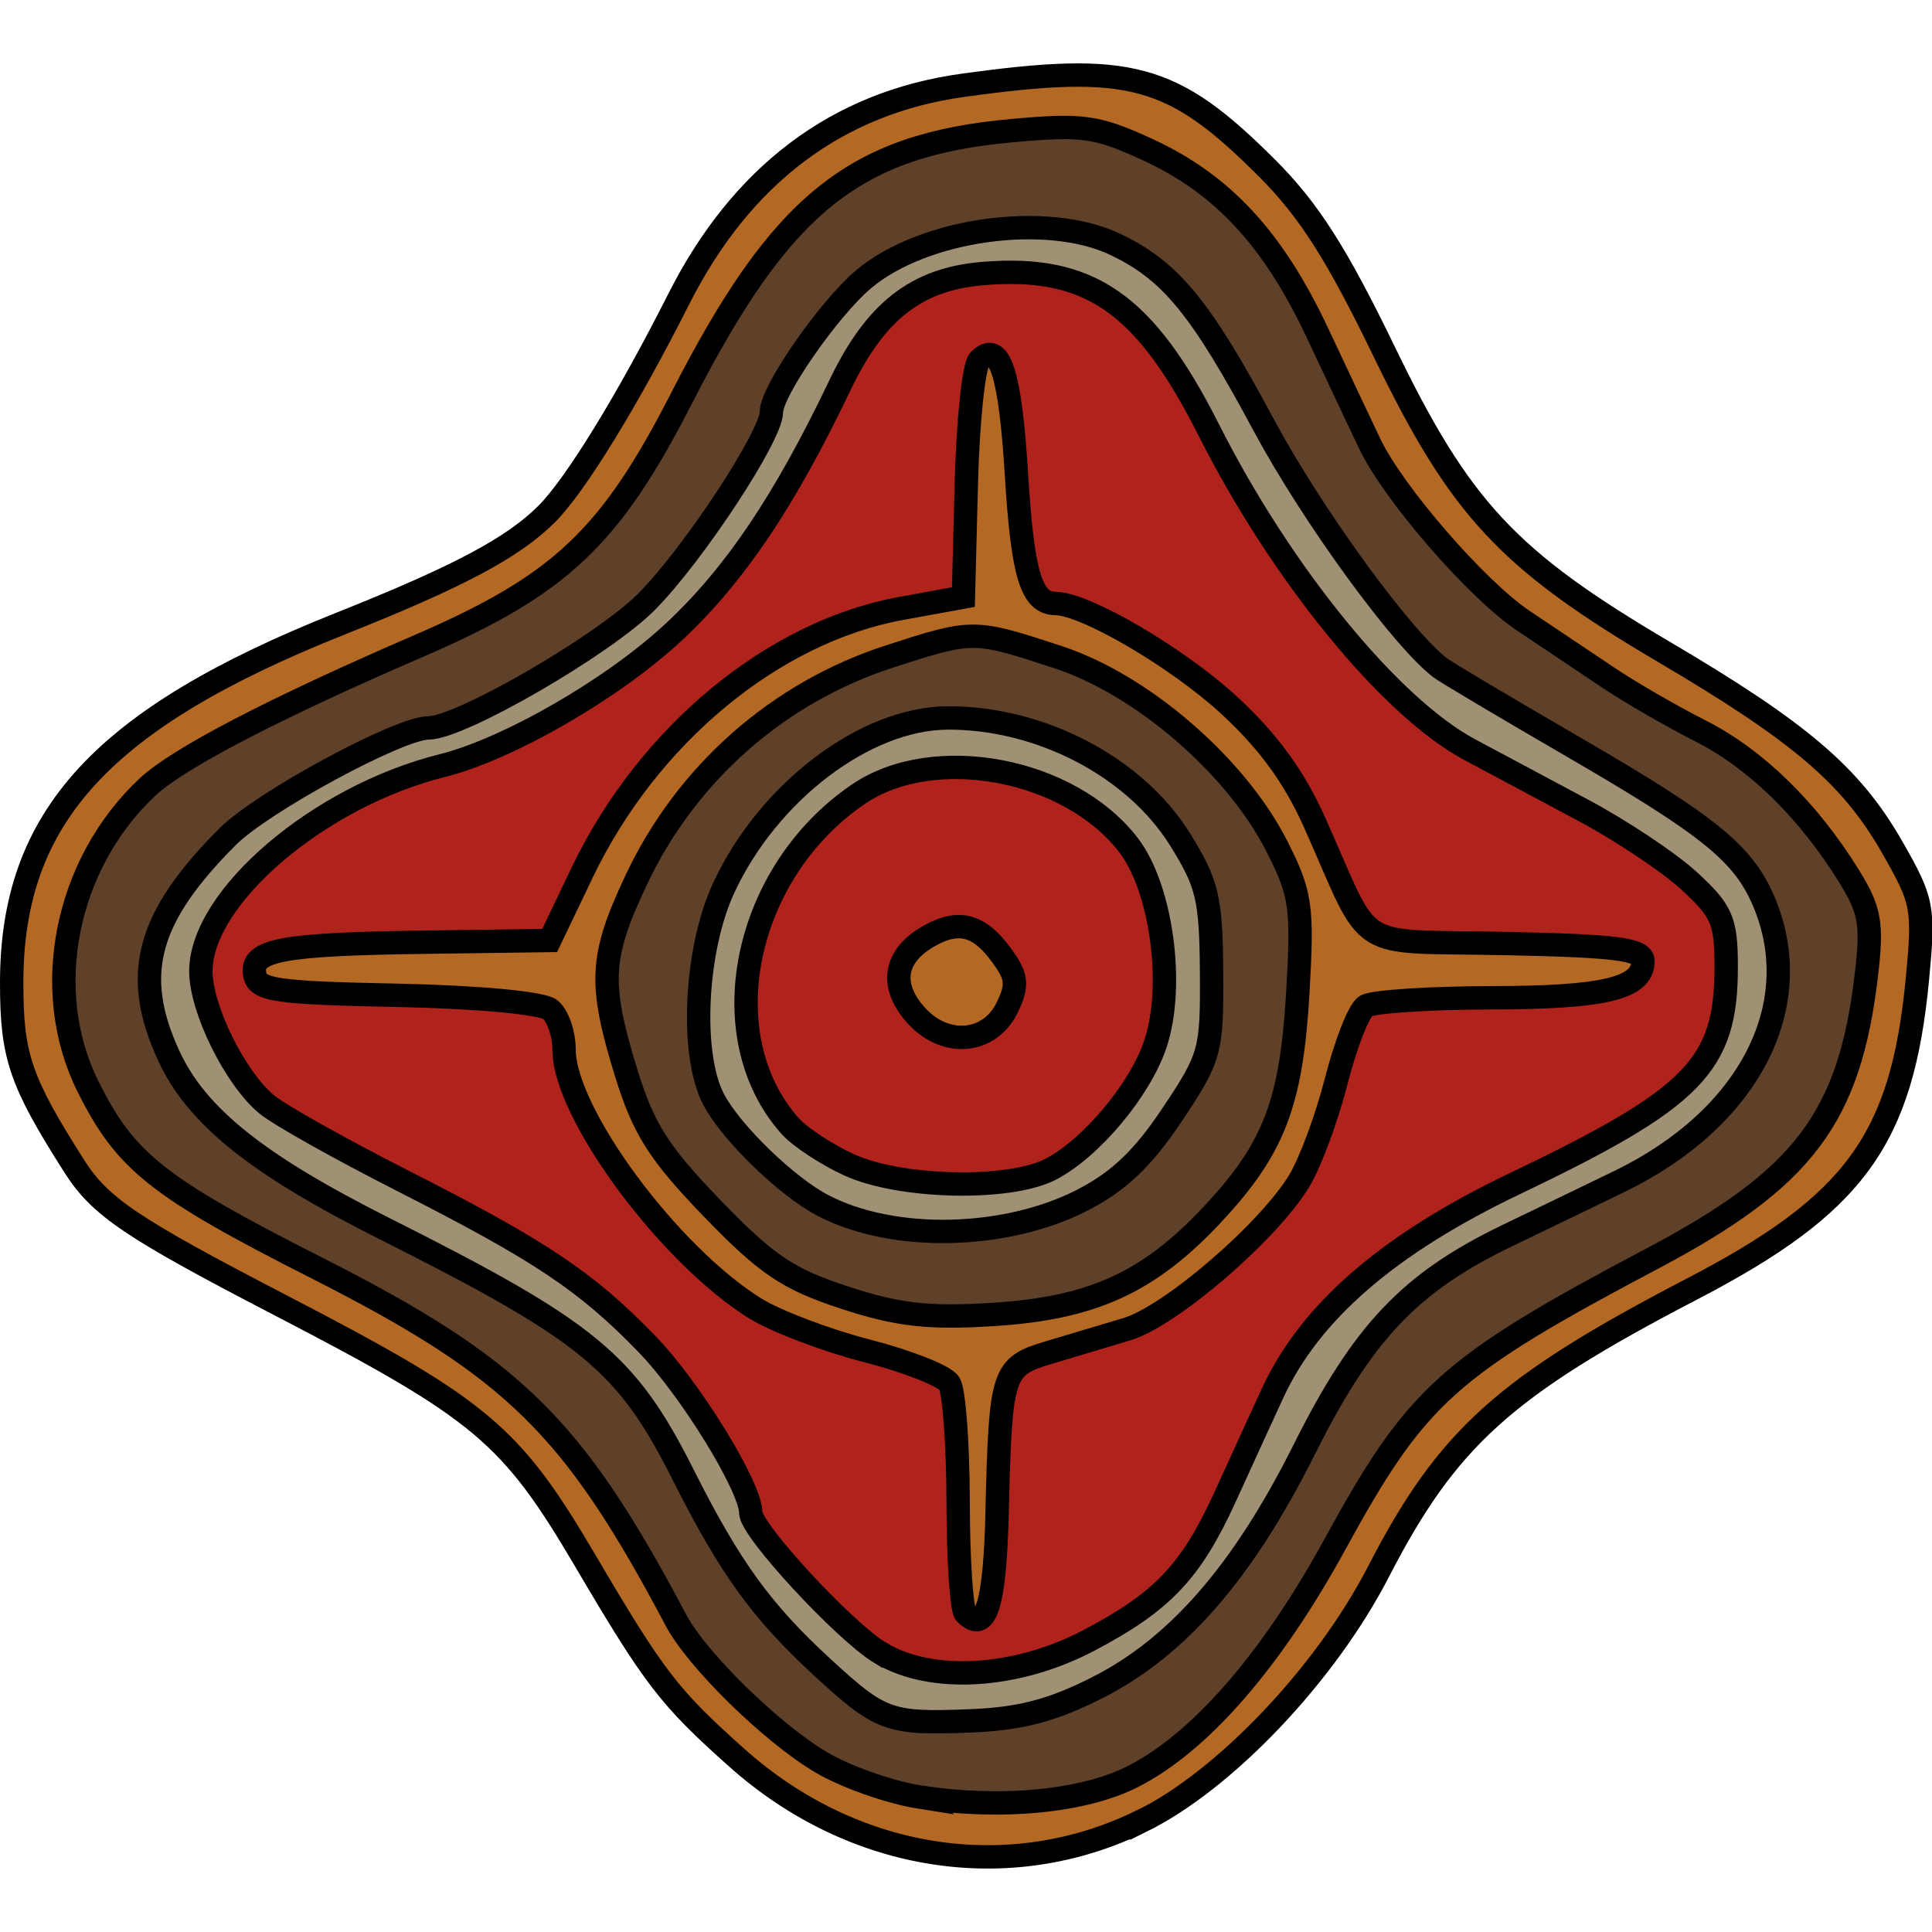
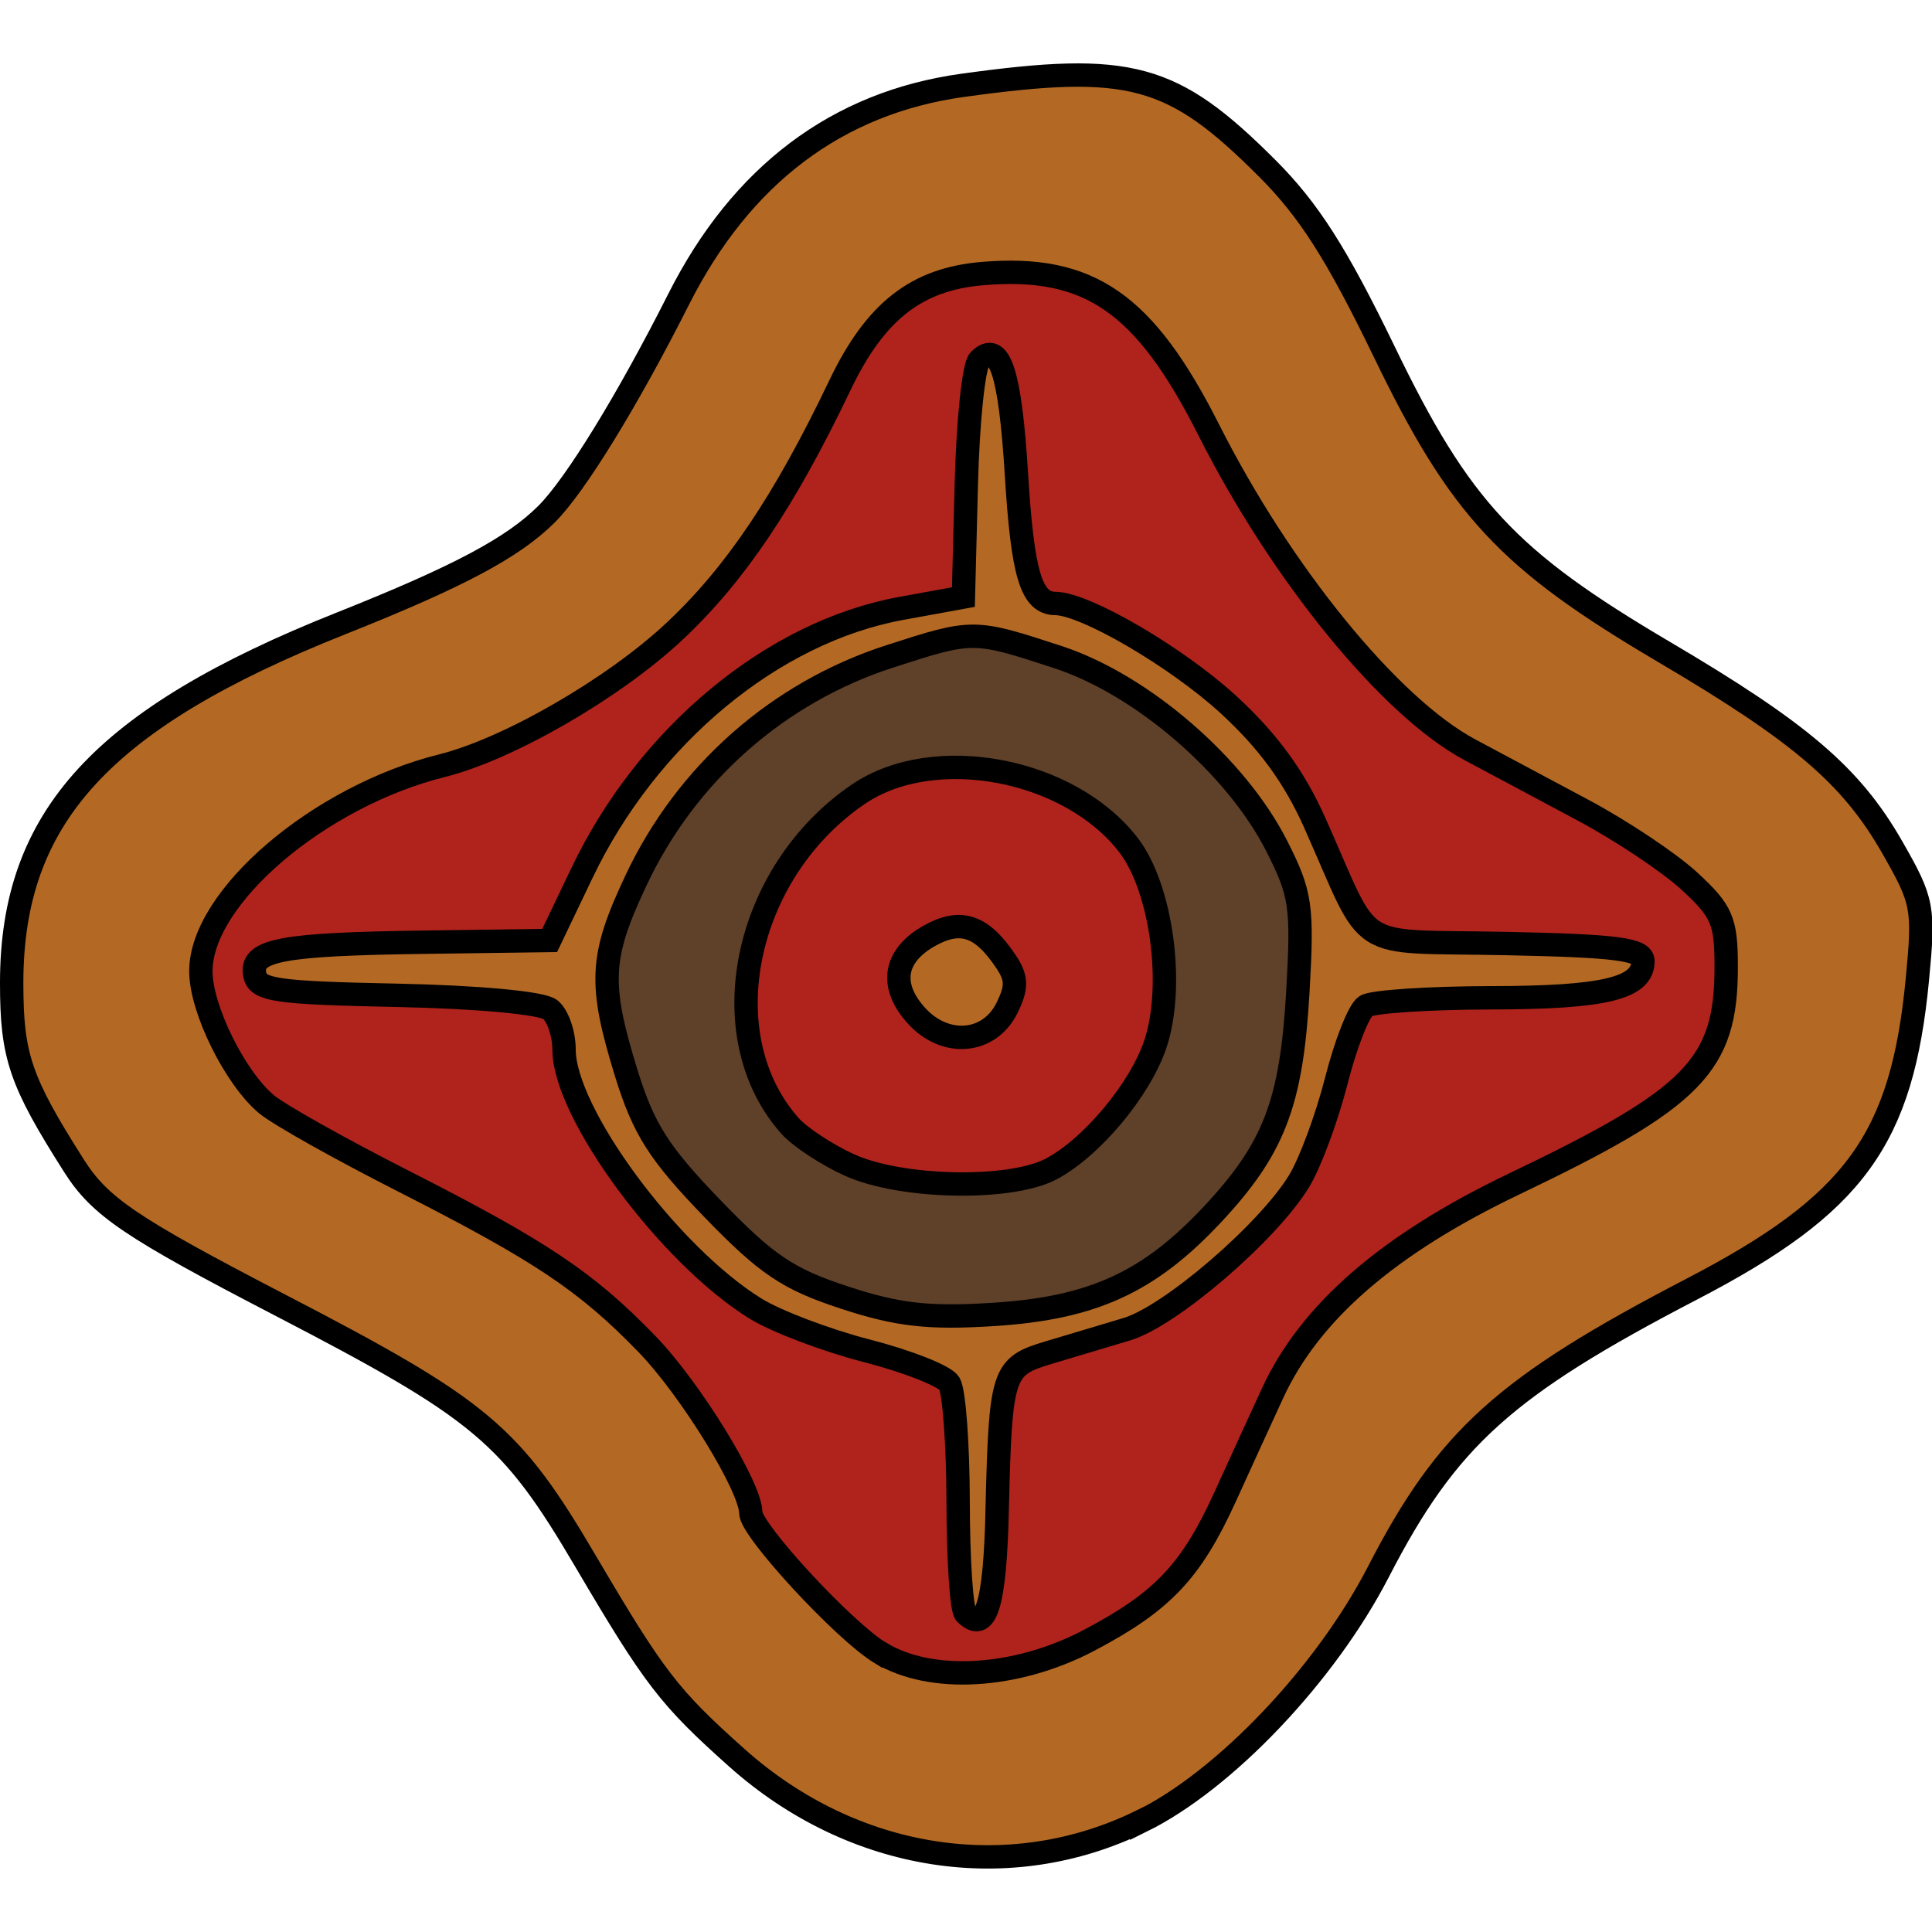
<svg xmlns="http://www.w3.org/2000/svg" xmlns:ns1="http://www.inkscape.org/namespaces/inkscape" xmlns:ns2="http://sodipodi.sourceforge.net/DTD/sodipodi-0.dtd" width="65" height="65" viewBox="0 0 17.198 17.198" version="1.1" id="svg1433" ns1:version="1.0.1 (c497b03c, 2020-09-10)" ns2:docname="logo-1-color.svg">
  <defs id="defs1427" />
  <ns2:namedview id="base" pagecolor="#ffffff" bordercolor="#666666" borderopacity="1.0" ns1:pageopacity="0.0" ns1:pageshadow="2" ns1:zoom="4.0329187" ns1:cx="-37.627745" ns1:cy="17.103278" ns1:document-units="mm" ns1:current-layer="layer1" ns1:document-rotation="0" showgrid="false" ns1:window-width="1261" ns1:window-height="776" ns1:window-x="16" ns1:window-y="25" ns1:window-maximized="0" units="px" />
  <g ns1:label="Capa 1" ns1:groupmode="layer" id="layer1" transform="translate(-6.52,-7.084)">
    <g id="g4251" transform="translate(0,0.564)">
      <path style="fill:#b36924;fill-opacity:1;stroke:#000000;stroke-width:0.208;stroke-miterlimit:4;stroke-dasharray:none;stroke-opacity:1" d="m 16.681,22.732 c 0.742,-0.365 1.64,-1.31 2.11,-2.222 0.613,-1.189 1.122,-1.648 2.791,-2.516 1.45,-0.754 1.869,-1.33 2.006,-2.757 0.061,-0.639 0.05,-0.696 -0.224,-1.175 -0.364,-0.636 -0.814,-1.021 -2.032,-1.739 -1.39,-0.819 -1.814,-1.273 -2.49,-2.672 C 18.418,8.776 18.17,8.388 17.799,8.017 16.957,7.175 16.58,7.073 15.087,7.28 c -1.114,0.155 -1.967,0.797 -2.525,1.902 -0.456,0.903 -0.92,1.658 -1.175,1.913 -0.3,0.3 -0.785,0.558 -1.833,0.975 -2.125,0.846 -2.93,1.724 -2.93,3.198 -2.954e-4,0.652 0.075,0.875 0.555,1.63 0.231,0.364 0.506,0.55 1.832,1.238 1.798,0.933 2.055,1.149 2.72,2.279 0.615,1.045 0.744,1.213 1.349,1.753 1.033,0.922 2.426,1.14 3.601,0.562 z" id="path1141" />
-       <path style="fill:#5f4029;fill-opacity:1;stroke:#000000;stroke-width:0.208;stroke-miterlimit:4;stroke-dasharray:none;stroke-opacity:1" d="M 14.706,22.517 C 14.441,22.475 14.046,22.336 13.829,22.207 13.388,21.946 12.724,21.296 12.537,20.942 11.623,19.216 11.096,18.698 9.344,17.809 7.92,17.087 7.637,16.862 7.302,16.189 6.877,15.335 7.102,14.209 7.834,13.525 c 0.275,-0.257 1.122,-0.697 2.416,-1.256 1.259,-0.544 1.702,-0.962 2.341,-2.212 0.881,-1.723 1.529,-2.247 2.936,-2.374 0.628,-0.057 0.753,-0.04 1.203,0.166 0.67,0.307 1.122,0.794 1.518,1.636 0.18,0.384 0.39,0.828 0.466,0.987 0.212,0.444 0.956,1.3 1.368,1.575 0.203,0.136 0.536,0.358 0.739,0.495 0.203,0.137 0.58,0.355 0.837,0.485 0.491,0.248 0.959,0.706 1.322,1.293 0.187,0.303 0.208,0.422 0.154,0.877 -0.149,1.27 -0.557,1.812 -1.896,2.521 -1.831,0.969 -2.105,1.215 -2.835,2.549 -0.566,1.034 -1.199,1.762 -1.798,2.067 -0.439,0.224 -1.18,0.295 -1.9,0.182 z" id="path1143" />
-       <path style="fill:#a09074;fill-opacity:1;stroke:#000000;stroke-width:0.208;stroke-miterlimit:4;stroke-dasharray:none;stroke-opacity:1" d="m 16.288,21.543 c 0.716,-0.362 1.3,-1.035 1.845,-2.126 0.518,-1.036 0.94,-1.481 1.8,-1.896 0.337,-0.162 0.788,-0.38 1.002,-0.484 1.157,-0.56 1.678,-1.571 1.285,-2.494 C 22.037,14.115 21.738,13.873 20.52,13.166 19.924,12.82 19.395,12.506 19.345,12.468 19.008,12.217 18.202,11.11 17.771,10.307 17.207,9.254 16.939,8.928 16.445,8.694 c -0.61,-0.289 -1.705,-0.137 -2.238,0.312 -0.309,0.26 -0.82,0.996 -0.82,1.181 0,0.212 -0.689,1.26 -1.107,1.685 -0.38,0.386 -1.661,1.128 -1.947,1.128 -0.261,0 -1.478,0.659 -1.786,0.967 -0.718,0.718 -0.856,1.225 -0.529,1.942 0.247,0.543 0.785,0.975 1.927,1.549 1.823,0.917 2.152,1.188 2.659,2.195 0.413,0.821 0.693,1.208 1.231,1.704 0.523,0.482 0.597,0.51 1.311,0.482 0.453,-0.017 0.738,-0.091 1.142,-0.296 z" id="path1145" />
      <path style="fill:#af231c;fill-opacity:1;stroke:#000000;stroke-width:0.208;stroke-miterlimit:4;stroke-dasharray:none;stroke-opacity:1" d="m 14.356,21.234 c -0.325,-0.198 -1.153,-1.094 -1.153,-1.248 -4.6e-5,-0.23 -0.538,-1.104 -0.926,-1.504 C 11.737,17.925 11.332,17.655 10.109,17.033 9.55,16.749 9.003,16.442 8.894,16.351 8.613,16.118 8.308,15.501 8.308,15.166 c 0,-0.66 1.052,-1.557 2.146,-1.83 0.592,-0.148 1.528,-0.688 2.07,-1.196 0.54,-0.506 0.979,-1.158 1.472,-2.189 0.315,-0.66 0.682,-0.947 1.272,-0.996 0.949,-0.079 1.441,0.262 2.012,1.392 0.645,1.278 1.611,2.463 2.319,2.844 0.216,0.116 0.671,0.359 1.011,0.54 0.34,0.181 0.766,0.465 0.947,0.631 0.293,0.27 0.329,0.353 0.329,0.767 0,0.874 -0.281,1.162 -1.887,1.93 -1.12,0.536 -1.819,1.141 -2.152,1.865 -0.102,0.221 -0.291,0.634 -0.421,0.92 -0.304,0.666 -0.557,0.933 -1.214,1.279 -0.645,0.339 -1.405,0.384 -1.855,0.11 z" id="path1147" />
      <path style="fill:#b36924;fill-opacity:1;stroke:#000000;stroke-width:0.208;stroke-miterlimit:4;stroke-dasharray:none;stroke-opacity:1" d="m 15.396,19.965 c 0.031,-1.234 0.046,-1.281 0.46,-1.405 0.192,-0.057 0.505,-0.151 0.695,-0.208 0.386,-0.115 1.256,-0.863 1.533,-1.318 0.099,-0.162 0.247,-0.563 0.331,-0.891 0.083,-0.328 0.201,-0.629 0.263,-0.668 0.062,-0.039 0.562,-0.072 1.111,-0.073 1.011,-0.001 1.356,-0.084 1.356,-0.325 0,-0.107 -0.233,-0.138 -1.22,-0.158 -1.387,-0.029 -1.175,0.105 -1.702,-1.076 -0.184,-0.411 -0.416,-0.728 -0.771,-1.054 -0.461,-0.421 -1.271,-0.895 -1.537,-0.897 -0.215,-0.002 -0.292,-0.257 -0.347,-1.151 -0.056,-0.905 -0.15,-1.195 -0.331,-1.015 -0.049,0.049 -0.101,0.544 -0.115,1.099 l -0.026,1.01 -0.554,0.101 c -1.142,0.208 -2.257,1.131 -2.842,2.356 l -0.287,0.6 -1.097,0.015 c -1.298,0.017 -1.57,0.069 -1.528,0.289 0.027,0.139 0.185,0.162 1.27,0.184 0.721,0.015 1.29,0.068 1.361,0.127 0.067,0.055 0.122,0.216 0.122,0.356 0,0.565 0.936,1.831 1.705,2.306 0.185,0.114 0.631,0.283 0.992,0.376 0.361,0.093 0.691,0.223 0.733,0.29 0.042,0.067 0.077,0.54 0.078,1.052 7.33e-4,0.512 0.03,0.96 0.065,0.995 0.183,0.183 0.262,-0.072 0.283,-0.918 z" id="path1149" />
      <path style="fill:#5f4029;fill-opacity:1;stroke:#000000;stroke-width:0.208;stroke-miterlimit:4;stroke-dasharray:none;stroke-opacity:1" d="m 14.036,18.07 c -0.502,-0.164 -0.692,-0.292 -1.176,-0.793 -0.475,-0.492 -0.61,-0.705 -0.764,-1.2 -0.247,-0.801 -0.236,-1.036 0.084,-1.717 0.448,-0.954 1.265,-1.675 2.26,-1.997 0.743,-0.24 0.745,-0.24 1.499,0.007 0.747,0.245 1.585,0.969 1.946,1.681 0.216,0.426 0.232,0.536 0.188,1.3 -0.057,0.989 -0.212,1.393 -0.761,1.98 -0.567,0.606 -1.07,0.835 -1.954,0.89 -0.576,0.036 -0.847,0.005 -1.323,-0.151 z" id="path1151" />
-       <path style="fill:#a09074;fill-opacity:1;stroke:#000000;stroke-width:0.208;stroke-miterlimit:4;stroke-dasharray:none;stroke-opacity:1" d="m 16.147,17.207 c 0.326,-0.165 0.547,-0.374 0.806,-0.763 0.343,-0.513 0.357,-0.566 0.352,-1.274 -0.005,-0.657 -0.037,-0.788 -0.284,-1.183 -0.402,-0.642 -1.241,-1.079 -2.063,-1.076 -0.734,0.002 -1.597,0.656 -1.995,1.511 -0.256,0.55 -0.301,1.483 -0.091,1.884 0.155,0.296 0.654,0.78 0.978,0.947 0.621,0.322 1.612,0.302 2.298,-0.046 z" id="path1153" />
-       <path style="fill:#af231c;fill-opacity:1;stroke:#000000;stroke-width:0.208;stroke-miterlimit:4;stroke-dasharray:none;stroke-opacity:1" d="m 14.08,16.89 c -0.203,-0.093 -0.441,-0.25 -0.528,-0.348 -0.714,-0.804 -0.414,-2.257 0.61,-2.953 0.674,-0.458 1.883,-0.228 2.406,0.457 0.292,0.383 0.409,1.247 0.238,1.764 -0.135,0.408 -0.572,0.931 -0.935,1.119 -0.368,0.19 -1.338,0.169 -1.792,-0.04 z" id="path1155" />
+       <path style="fill:#af231c;fill-opacity:1;stroke:#000000;stroke-width:0.208;stroke-miterlimit:4;stroke-dasharray:none;stroke-opacity:1" d="m 14.08,16.89 c -0.203,-0.093 -0.441,-0.25 -0.528,-0.348 -0.714,-0.804 -0.414,-2.257 0.61,-2.953 0.674,-0.458 1.883,-0.228 2.406,0.457 0.292,0.383 0.409,1.247 0.238,1.764 -0.135,0.408 -0.572,0.931 -0.935,1.119 -0.368,0.19 -1.338,0.169 -1.792,-0.04 " id="path1155" />
      <path style="fill:#b36924;fill-opacity:1;stroke:#000000;stroke-width:0.208;stroke-miterlimit:4;stroke-dasharray:none;stroke-opacity:1" d="m 15.483,15.494 c 0.091,-0.184 0.09,-0.266 -0.006,-0.411 -0.216,-0.325 -0.404,-0.389 -0.682,-0.234 -0.321,0.179 -0.362,0.449 -0.11,0.72 0.257,0.275 0.642,0.239 0.798,-0.075 z" id="path1157" />
    </g>
  </g>
</svg>